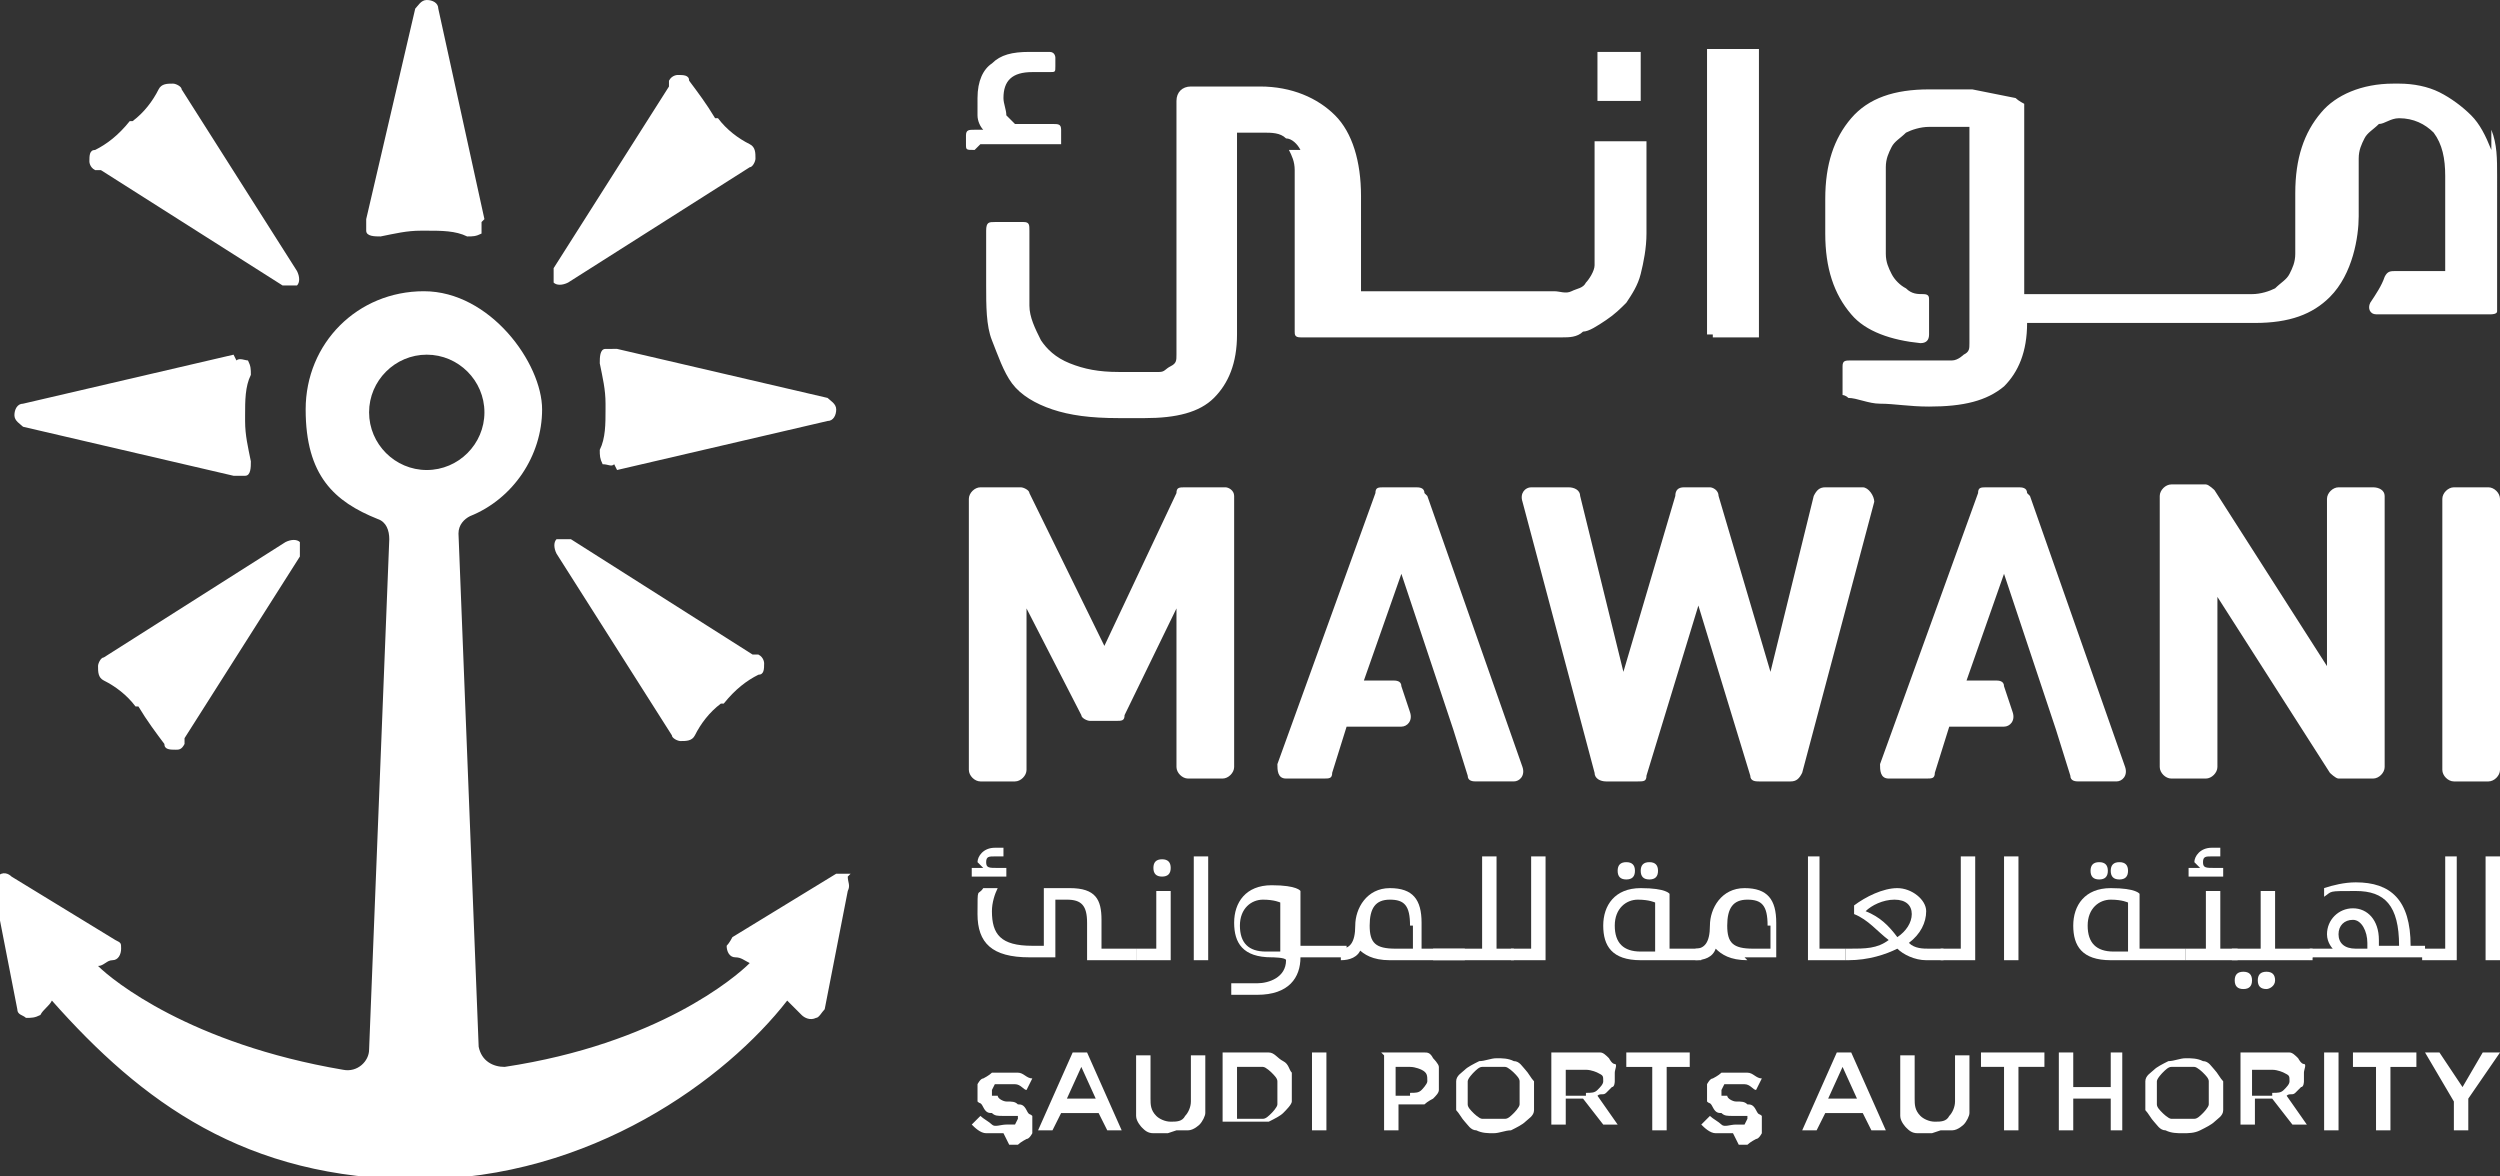
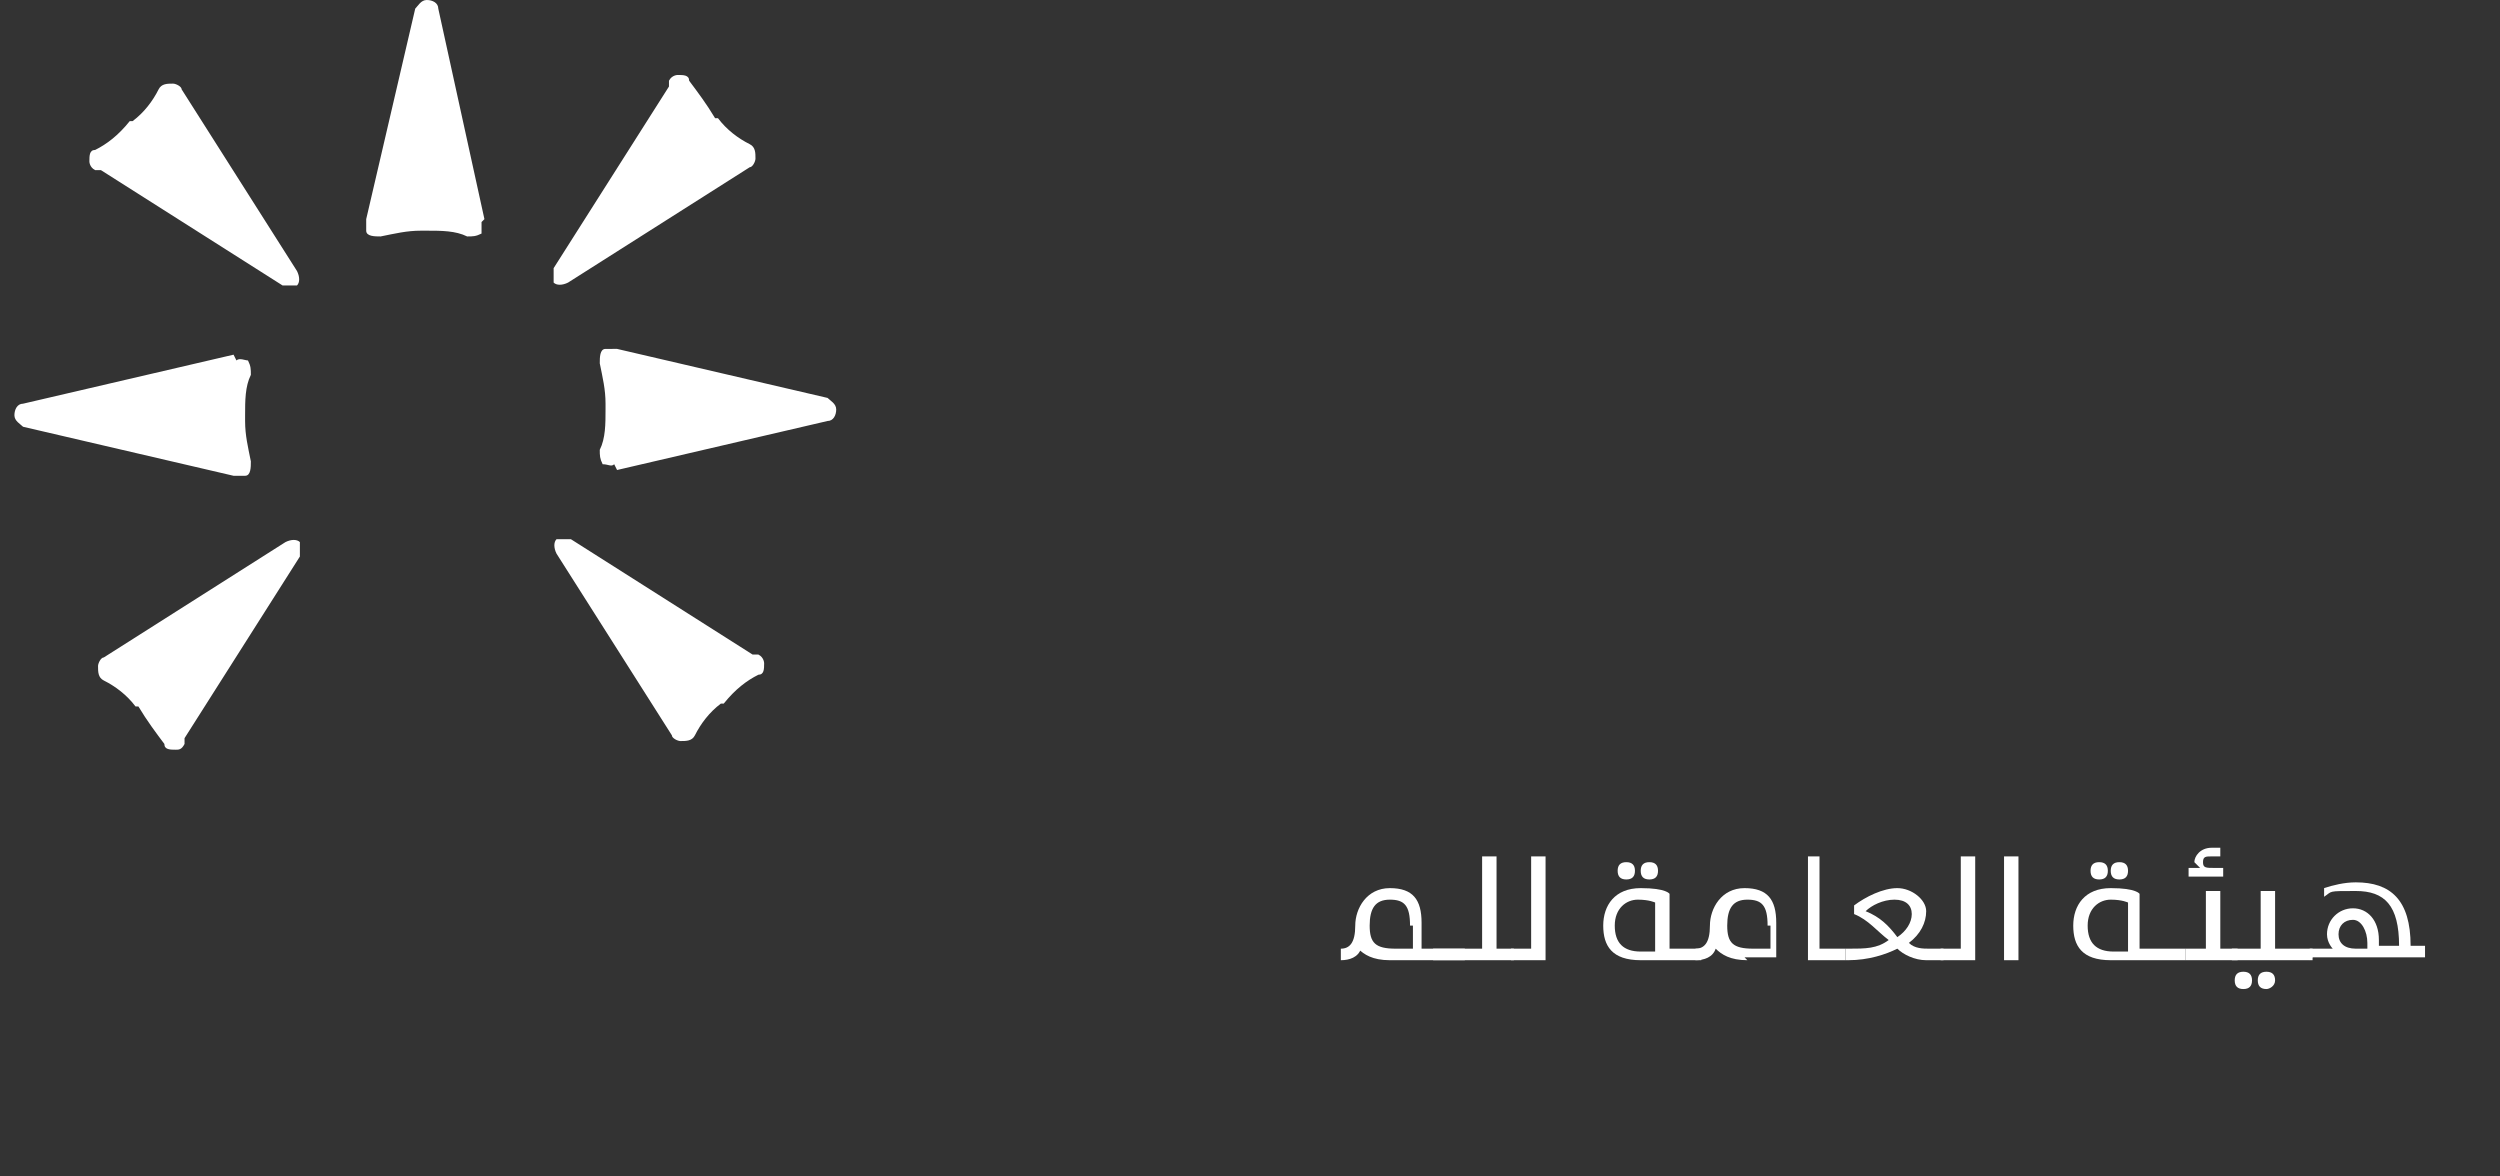
<svg xmlns="http://www.w3.org/2000/svg" id="b" viewBox="0 0 86.7 40.8">
  <rect x="0" y="0" width="86.7" height="40.8" fill="#333333" stroke="none" />
  <defs>
    <style>.d{fill:#fff}</style>
  </defs>
  <g id="c">
    <path d="M16.8 7.6 15.2.3c0-.2-.2-.3-.4-.3s-.3.2-.4.3l-1.7 7.3V8c0 .2.3.2.5.2.5-.1.9-.2 1.4-.2h.2c.5 0 1 0 1.4.2.2 0 .3 0 .5-.1v-.4m4.7 8.6 7.3-1.7c.2 0 .3-.2.3-.4s-.2-.3-.3-.4l-7.3-1.7H21c-.2 0-.2.3-.2.5.1.5.2.9.2 1.4v.2c0 .5 0 1-.2 1.4 0 .2 0 .3.1.5.2 0 .3.1.4 0M23.2 3l-4 6.3v.5c.1.1.3.1.5 0l6.3-4c.1 0 .2-.2.2-.3 0-.2 0-.4-.2-.5-.4-.2-.8-.5-1.1-.9h-.1c-.3-.5-.6-.9-.9-1.3 0-.2-.2-.2-.4-.2 0 0-.2 0-.3.2M3.5 5.9l6.3 4h.5c.1-.1.1-.3 0-.5l-4-6.3c0-.1-.2-.2-.3-.2-.2 0-.4 0-.5.2-.2.4-.5.8-.9 1.1h-.1c-.4.5-.8.8-1.2 1-.2 0-.2.2-.2.4 0 0 0 .2.2.3m4.8 6.4L.8 14c-.2 0-.3.2-.3.4s.2.3.3.4l7.3 1.7h.4c.2 0 .2-.3.2-.5-.1-.5-.2-.9-.2-1.4v-.2c0-.5 0-1 .2-1.4 0-.2 0-.3-.1-.5-.1 0-.3-.1-.4 0M6.4 25.6l4-6.3v-.5c-.1-.1-.3-.1-.5 0l-6.3 4c-.1 0-.2.2-.2.3 0 .2 0 .4.2.5.4.2.8.5 1.1.9h.1c.3.5.6.9.9 1.3 0 .2.2.2.4.2.1 0 .2 0 .3-.2m19.7-3.1-6.3-4h-.5c-.1.1-.1.3 0 .5l4 6.3c0 .1.2.2.3.2.2 0 .4 0 .5-.2.2-.4.5-.8.9-1.1h.1c.4-.5.8-.8 1.2-1 .2 0 .2-.2.2-.4 0 0 0-.2-.2-.3" class="d" />
-     <path d="M14.8 12.3c1.1 0 2 .9 2 2s-.9 2-2 2-2-.9-2-2 .9-2 2-2m14.7 18H29l-3.6 2.2s-.1.2-.2.3c0 .2.1.4.3.4.2 0 .3.1.5.2-.5.5-3.2 2.8-8.5 3.6-.4 0-.8-.2-.9-.7l-.7-17.8c0-.3.2-.5.4-.6 1.5-.6 2.5-2.1 2.5-3.7s-1.8-4.1-4.1-4.1-4.1 1.8-4.1 4.1 1 3.2 2.5 3.8c.3.1.4.4.4.7l-.7 17.7c0 .4-.4.8-.9.7-5.3-.9-8-3.1-8.5-3.6.2 0 .3-.2.5-.2s.3-.2.3-.4 0-.2-.2-.3L.4 30.4c-.1-.1-.3-.2-.5 0-.2 0-.2.3-.1.5L.6 35c0 .2.2.2.3.3.2 0 .3 0 .5-.1.1-.2.3-.3.4-.5 3.1 3.5 6.7 6.2 12.7 6.2s10.7-3.5 12.8-6.2l.5.5c.1.1.3.2.5.1.1 0 .2-.2.3-.3l.8-4.1c.1-.2 0-.3 0-.5m5.4 8.9h-.6c-.2 0-.4-.2-.5-.3l.3-.3c.1.1.3.2.4.3s.3 0 .5 0h.3l.1-.2v-.1c0-.1 0 0 0 0h-.5c-.2 0-.3 0-.4-.1-.1 0-.2 0-.3-.2s-.1-.1-.2-.2v-.6s.1-.2.2-.2c0 0 .2-.1.3-.2h.9c.2 0 .3.2.5.2l-.2.4c-.1 0-.2-.2-.4-.2h-.7l-.1.2v.2h.2c0 .1.2.2.3.2.2 0 .3 0 .4.1.1 0 .2 0 .3.2s.1.1.2.2v.6s-.1.2-.2.2c0 0-.2.1-.3.2H35m3-1.6-.5-1.1-.5 1.1h.9Zm-.7-1.6h.4l1.2 2.7h-.5l-.3-.6h-1.3l-.3.6H36l1.2-2.7Zm3.2 2.8H40c-.2 0-.3-.1-.4-.2 0 0-.2-.2-.2-.4v-2.1h.5v1.5c0 .2 0 .4.2.6.1.1.3.2.5.2s.4 0 .5-.2c.1-.1.2-.3.2-.5v-1.6h.5v2c0 .1-.1.3-.2.4 0 0-.2.2-.4.2h-.4m2.6-.4h.4c.1 0 .2-.1.3-.2 0 0 .2-.2.2-.3v-.8c0-.1-.1-.2-.2-.3 0 0-.2-.2-.3-.2h-.9v1.8h.5Zm-1-2.3H44c.2 0 .3.2.5.3s.2.3.3.4v1c0 .1-.2.3-.3.4-.1.1-.3.2-.5.3h-1.6v-2.6Zm3.1 0h.5v2.7h-.5zm3.4 1.4c.2 0 .3 0 .4-.1 0 0 .2-.2.2-.3 0-.2 0-.3-.2-.4 0 0-.2-.1-.4-.1h-.5v1h.5Zm-1-1.4h1.5c.1 0 .2 0 .3.2 0 0 .2.2.2.3v.8c0 .1-.1.2-.2.3 0 0-.2.1-.3.2h-.9v.9H48v-2.6Zm3.9 2.3h.4c.1 0 .2-.1.3-.2 0 0 .2-.2.2-.3v-.8c0-.1-.1-.2-.2-.3 0 0-.2-.2-.3-.2h-.8c-.1 0-.2.1-.3.2 0 0-.2.2-.2.3v.8c0 .1.1.2.2.3 0 0 .2.2.3.2h.4m0 .5c-.2 0-.4 0-.6-.1-.2 0-.3-.2-.4-.3s-.2-.3-.3-.4v-1c0-.2.2-.3.3-.4.1-.1.3-.2.5-.3.2 0 .4-.1.6-.1s.4 0 .6.1c.2 0 .3.2.4.3s.2.3.3.4v1c0 .2-.2.3-.3.4s-.3.2-.5.3c-.2 0-.4.1-.6.1m3.2-1.4c.2 0 .3 0 .4-.1s.2-.2.2-.3c0-.2 0-.2-.2-.3 0 0-.2-.1-.4-.1h-.7v.9h.7Zm-1.2-1.4h1.7c.1 0 .2.1.3.2 0 0 .1.2.2.2s0 .2 0 .3v.3s0 .2-.1.2l-.2.2c-.1.1-.2 0-.3.1l.7 1h-.5l-.7-.9h-.6v.9h-.5v-2.7Zm3.5.5h-.9v-.5h2.2v.5h-.8v2.2h-.5V37zm2.8 2.3h-.6c-.2 0-.4-.2-.5-.3l.3-.3c.1.1.3.2.4.3s.3 0 .5 0h.3l.1-.2v-.1c0-.1 0 0 0 0h-.5c-.2 0-.3 0-.4-.1-.1 0-.2 0-.3-.2s-.1-.1-.2-.2v-.6s.1-.2.2-.2c0 0 .2-.1.3-.2h.9c.2 0 .3.2.5.2l-.2.4c-.1 0-.2-.2-.4-.2h-.7l-.1.2v.2h.2c0 .1.2.2.3.2.2 0 .3 0 .4.1.1 0 .2 0 .3.2s.1.1.2.2v.6s-.1.2-.2.2c0 0-.2.1-.3.2h-.3m4.1-1.6-.5-1.1-.5 1.1h.9Zm-.6-1.6h.4l1.2 2.7h-.5l-.3-.6h-1.3l-.3.6h-.5l1.2-2.7Zm3.2 2.8h-.5c-.2 0-.3-.1-.4-.2 0 0-.2-.2-.2-.4v-2.1h.5v1.5c0 .2 0 .4.2.6.1.1.3.2.5.2s.4 0 .5-.2c.1-.1.2-.3.2-.5v-1.6h.5v2c0 .1-.1.3-.2.4 0 0-.2.2-.4.2h-.4m2.2-2.2h-.8v-.5h2.2v.5H70v2.2h-.5V37zm1.9-.5h.5v1.2h1.3v-1.2h.4v2.7h-.4v-1.1h-1.3v1.1h-.5v-2.7zm4.3 2.3h.4c.1 0 .2-.1.3-.2 0 0 .2-.2.2-.3v-.8c0-.1-.1-.2-.2-.3 0 0-.2-.2-.3-.2h-.8c-.1 0-.2.1-.3.2 0 0-.2.2-.2.3v.8c0 .1.1.2.2.3 0 0 .2.2.3.2h.4m0 .5c-.2 0-.4 0-.6-.1-.2 0-.3-.2-.4-.3s-.2-.3-.3-.4v-1c0-.2.2-.3.3-.4.1-.1.3-.2.5-.3.2 0 .4-.1.6-.1s.4 0 .6.1c.2 0 .3.2.4.3s.2.3.3.4v1c0 .2-.2.3-.3.4-.1.1-.3.2-.5.3s-.4.1-.6.1m3.1-1.4c.2 0 .3 0 .4-.1s.2-.2.2-.3c0-.2 0-.2-.2-.3 0 0-.2-.1-.4-.1h-.7v.9h.7Zm-1.1-1.4h1.7c.1 0 .2.1.3.2 0 0 .1.2.2.2s0 .2 0 .3v.3s0 .2-.1.2l-.2.2c-.1.1-.2 0-.3.1l.7 1h-.5l-.7-.9h-.6v.9h-.5v-2.7Zm2.9 0h.5v2.7h-.5zm1.8.5h-.8v-.5h2.2v.5h-.9v2.2h-.5V37zm2.7 1.2-1-1.7h.5l.8 1.2.7-1.2h.6l-1.1 1.6v1.1h-.5v-1zM37.7 32c0-.6-.2-.8-.7-.8h-.4v2h-.9c-1.3 0-1.8-.5-1.8-1.5s0-.6.2-.9h.5c-.1.2-.2.5-.2.8 0 .8.3 1.2 1.4 1.2h.4v-2h.9c.9 0 1.1.4 1.1 1.1v1h1.2v.4h-1.7v-1.2Zm-4-1.9h.4l-.2-.2c0-.2.2-.5.6-.5h.3v.3h-.3c-.2 0-.3 0-.3.2s.1.2.4.2h.3v.3h-1.2v-.3Z" class="d" />
-     <path d="M40 30.1c0-.2.1-.3.3-.3s.3.1.3.3-.1.3-.3.3-.3-.1-.3-.3m-.7 2.8h.8v-2h.5v2.4h-1.2v-.4Zm2.1-3.2h.5v3.6h-.5zm3 1.6s-.2-.1-.6-.1-.8.3-.8.9.3.9.9.9h.5v-1.6Zm-1.7 3.2v-.4h.9c.4 0 1-.2 1-.8 0-.1-.5-.1-.5-.1-1 0-1.3-.5-1.3-1.2s.4-1.3 1.3-1.3 1 .2 1 .2v1.9h1.6v.4h-1.6c0 .7-.4 1.3-1.5 1.3h-.8" class="d" />
    <path d="M48.9 32.1c0-.7-.2-.9-.7-.9s-.7.3-.7.9.2.8.9.8h.6v-.8Zm-1.7.8c-.1.3-.4.4-.7.4v-.4c.3 0 .5-.2.5-.8s.4-1.3 1.2-1.3 1.1.4 1.1 1.2v.9h1.5v.4h-2.6c-.6 0-.9-.2-1.1-.4" class="d" />
    <path d="M49.7 32.9h1.7v-3.2h.5v3.2h.6v.4h-2.8v-.4z" class="d" />
    <path d="M52.4 32.9h.7v-3.2h.5v3.6h-1.2v-.4zm4.5-2.7c0-.2.1-.3.3-.3s.3.1.3.3-.1.3-.3.3-.3-.1-.3-.3m-.8 0c0-.2.1-.3.3-.3s.3.1.3.3-.1.3-.3.3-.3-.1-.3-.3m1.3 1.1s-.2-.1-.6-.1-.8.3-.8.9.3.9.9.9h.5v-1.6Zm-.5 2c-1 0-1.3-.5-1.3-1.2s.4-1.3 1.3-1.3 1 .2 1 .2v1.9H59v.4h-2Z" class="d" />
    <path d="M61.3 32.1c0-.7-.2-.9-.7-.9s-.7.3-.7.9.2.8.9.8h.6v-.8Zm-.7 1.2c-.6 0-.9-.2-1.1-.4-.1.3-.4.4-.7.4v-.4c.3 0 .5-.2.5-.8s.4-1.3 1.2-1.3 1.1.4 1.1 1.2v1.2h-1.1Zm2.1-3.6h.4v3.2h.9v.4h-1.3v-3.6z" class="d" />
    <path d="M65.8 32.5c.3-.2.5-.5.5-.8s-.2-.5-.6-.5-.8.2-1 .4c.5.2.8.5 1.1.9m-1.9.4h.2c.6 0 1 0 1.4-.3-.4-.3-.7-.7-1.2-.9v-.3c.4-.3 1-.6 1.5-.6s1 .4 1 .8-.2.8-.6 1.1c.2.2.5.2.7.2h.5v.4h-.6c-.4 0-.8-.2-1-.4-.4.2-1 .4-1.7.4H64v-.4Z" class="d" />
    <path d="M67.3 32.9h.7v-3.2h.5v3.6h-1.2v-.4zm2.2-3.2h.5v3.6h-.5zm3.7.5c0-.2.1-.3.3-.3s.3.1.3.3-.1.3-.3.3-.3-.1-.3-.3m-.7 0c0-.2.1-.3.3-.3s.3.1.3.3-.1.3-.3.3-.3-.1-.3-.3m1.3 1.1s-.2-.1-.6-.1-.8.3-.8.9.3.9.9.9h.5v-1.6Zm-.6 2c-1 0-1.3-.5-1.3-1.2s.4-1.3 1.3-1.3 1 .2 1 .2v1.9h1.6v.4h-2.5Z" class="d" />
    <path d="M75.9 30.1h.4l-.2-.2c0-.2.2-.5.6-.5h.3v.3h-.3c-.2 0-.3 0-.3.2s.1.2.4.2h.3v.3h-1.2v-.3Zm-.2 2.8h.8v-2h.5v2h.6v.4h-1.8v-.4Z" class="d" />
    <path d="M78.6 34.3c-.2 0-.3-.1-.3-.3s.1-.3.3-.3.3.1.3.3c0 .2-.2.3-.3.3m-.8 0c-.2 0-.3-.1-.3-.3s.1-.3.3-.3.3.1.3.3c0 .2-.1.3-.3.3m-.4-1.4h1v-2h.5v2h1.3v.4h-2.8v-.4Z" class="d" />
    <path d="M82.1 32.7c0-.4-.2-.8-.5-.8s-.5.2-.5.5.2.5.6.5h.4v-.2Zm-2 .6v-.4h.8s-.2-.2-.2-.5c0-.5.4-.9.9-.9s.9.4.9 1.1v.2h.7c0-1.4-.5-1.9-1.5-1.9s-.8 0-1.1.2v-.3c.3-.1.7-.2 1.1-.2 1.2 0 1.9.6 1.9 2.2h.5v.4h-3.9Z" class="d" />
-     <path d="M84 32.9h.8v-3.2h.4v3.6H84v-.4zm2.2-3.2h.5v3.6h-.5zm-26.8-18H61v-10h-1.8v9.9h.2m-3.8-8.1h1.3V1.8h-1.5v1.7h.2M34 5h2.8v-.5c0-.2-.1-.2-.3-.2h-1.3l-.3-.3c0-.2-.1-.4-.1-.6 0-.6.3-.9 1-.9h.6c.2 0 .2 0 .2-.2V2s0-.2-.2-.2h-.7c-.6 0-1 .1-1.3.4-.3.2-.5.6-.5 1.2V4c0 .2.1.4.2.5h-.3c-.2 0-.3 0-.3.2V5c0 .2 0 .2.3.2m52.6 0c-.2-.5-.4-.9-.7-1.2-.3-.3-.7-.6-1.1-.8-.4-.2-.9-.3-1.4-.3H83c-1.1 0-2 .4-2.5 1-.6.7-.9 1.6-.9 2.8v2.1c0 .3-.1.5-.2.7-.1.2-.3.3-.5.5-.2.1-.5.2-.8.2h-7.9V3.6s-.2-.1-.3-.2l-1.5-.3h-1.5c-1.2 0-2.1.3-2.7 1-.6.7-.9 1.6-.9 2.8v1.2c0 1.2.3 2.1.9 2.8.5.6 1.4.9 2.4 1 .2 0 .3-.1.3-.3v-1.2c0-.1 0-.2-.2-.2s-.4 0-.6-.2c-.2-.1-.4-.3-.5-.5-.1-.2-.2-.4-.2-.7v-3c0-.3.1-.5.2-.7s.3-.3.5-.5c.2-.1.5-.2.8-.2h1.4v7.5c0 .2 0 .3-.2.4 0 0-.2.2-.4.2h-3.5c-.2 0-.3 0-.3.2v1s.1 0 .2.1c.3 0 .7.2 1.1.2.5 0 1 .1 1.7.1 1.2 0 2-.2 2.6-.7.5-.5.8-1.2.8-2.2h7.9c1.2 0 2-.3 2.6-.9.8-.8 1-2.1 1-2.8v-2c0-.3.1-.5.2-.7.1-.2.3-.3.5-.5.2 0 .4-.2.7-.2.5 0 .9.2 1.2.5.3.4.4.9.4 1.5v3.3h-1.7c-.2 0-.3 0-.4.2-.1.3-.3.6-.5.9-.1.2 0 .4.2.4h4s.2 0 .2-.1V6.1c0-.6 0-1.1-.2-1.6m-41.7.7c.1.2.2.4.2.7v5.6c0 .1 0 .2.2.2h9.1c.2 0 .5 0 .7-.2.2 0 .5-.2.8-.4s.5-.4.7-.6c.2-.3.4-.6.5-1 .1-.4.2-.9.2-1.4V4.9h-1.8v4.3c0 .2-.2.5-.3.6-.1.2-.3.2-.5.3s-.4 0-.6 0h-6.7V6.8c0-1.2-.3-2.2-.9-2.8-.6-.6-1.5-1-2.6-1h-2.4c-.3 0-.5.2-.5.5v8.8c0 .2 0 .3-.2.4s-.2.2-.4.2h-1.4c-.7 0-1.2-.1-1.7-.3-.5-.2-.8-.5-1-.8-.2-.4-.4-.8-.4-1.2V8c0-.2 0-.3-.2-.3h-1c-.2 0-.3 0-.3.3v1.9c0 .7 0 1.4.2 1.9s.4 1.1.7 1.5c.3.4.8.7 1.4.9s1.3.3 2.3.3h.9c1.1 0 1.9-.2 2.4-.7s.8-1.2.8-2.2v-7h.9c.3 0 .6 0 .8.2.2 0 .4.2.5.4m-2.6 11.7h-1.4c-.2 0-.3 0-.3.2l-2.5 5.3-2.6-5.3c0-.1-.2-.2-.3-.2H34c-.2 0-.4.2-.4.4v9.4c0 .2.2.4.4.4h1.2c.2 0 .4-.2.4-.4v-5.6l1.9 3.7c0 .1.2.2.3.2h.9c.2 0 .3 0 .3-.2l1.8-3.7v5.5c0 .2.2.4.4.4h1.2c.2 0 .4-.2.4-.4v-9.4c0-.2-.2-.3-.3-.3m6.9.2c0-.2-.2-.2-.3-.2H48c-.2 0-.3 0-.3.2l-3.4 9.4c0 .2 0 .5.3.5h1.3c.2 0 .3 0 .3-.2l.5-1.6h1.9c.2 0 .4-.2.3-.5l-.3-.9c0-.2-.2-.2-.3-.2h-1l1.3-3.7 1.8 5.4.5 1.6c0 .2.2.2.3.2h1.3c.2 0 .4-.2.3-.5l-3.3-9.4Zm15.2-.2h-1.3c-.2 0-.3.1-.4.3l-1.5 6.1-1.8-6.1c0-.2-.2-.3-.3-.3h-.9c-.2 0-.3.1-.3.3l-1.8 6.1-1.5-6.1c0-.2-.2-.3-.4-.3h-1.3c-.2 0-.4.2-.3.5l2.5 9.4c0 .2.2.3.4.3h1.1c.2 0 .3 0 .3-.2l1.8-5.9 1.8 5.9c0 .2.2.2.3.2h1.1c.2 0 .3-.1.4-.3l2.5-9.4c0-.2-.2-.5-.4-.5m5.7.2c0-.2-.2-.2-.3-.2h-1.1c-.2 0-.3 0-.3.2l-3.4 9.4c0 .2 0 .5.3.5h1.3c.2 0 .3 0 .3-.2l.5-1.6h1.9c.2 0 .4-.2.3-.5l-.3-.9c0-.2-.2-.2-.3-.2h-1l1.3-3.7 1.8 5.4.5 1.6c0 .2.2.2.3.2h1.3c.2 0 .4-.2.3-.5l-3.3-9.4Zm12-.2h-1.2c-.2 0-.4.2-.4.4v5.8L76.8 17s-.2-.2-.3-.2h-1.2c-.2 0-.4.2-.4.4v9.4c0 .2.2.4.4.4h1.2c.2 0 .4-.2.4-.4v-5.9l3.9 6.1s.2.2.3.2h1.2c.2 0 .4-.2.4-.4v-9.4c0-.2-.2-.3-.4-.3m4 0h-1.2c-.2 0-.4.2-.4.4v9.4c0 .2.2.4.4.4h1.2c.2 0 .4-.2.4-.4v-9.4c0-.2-.2-.4-.4-.4" class="d" />
  </g>
</svg>